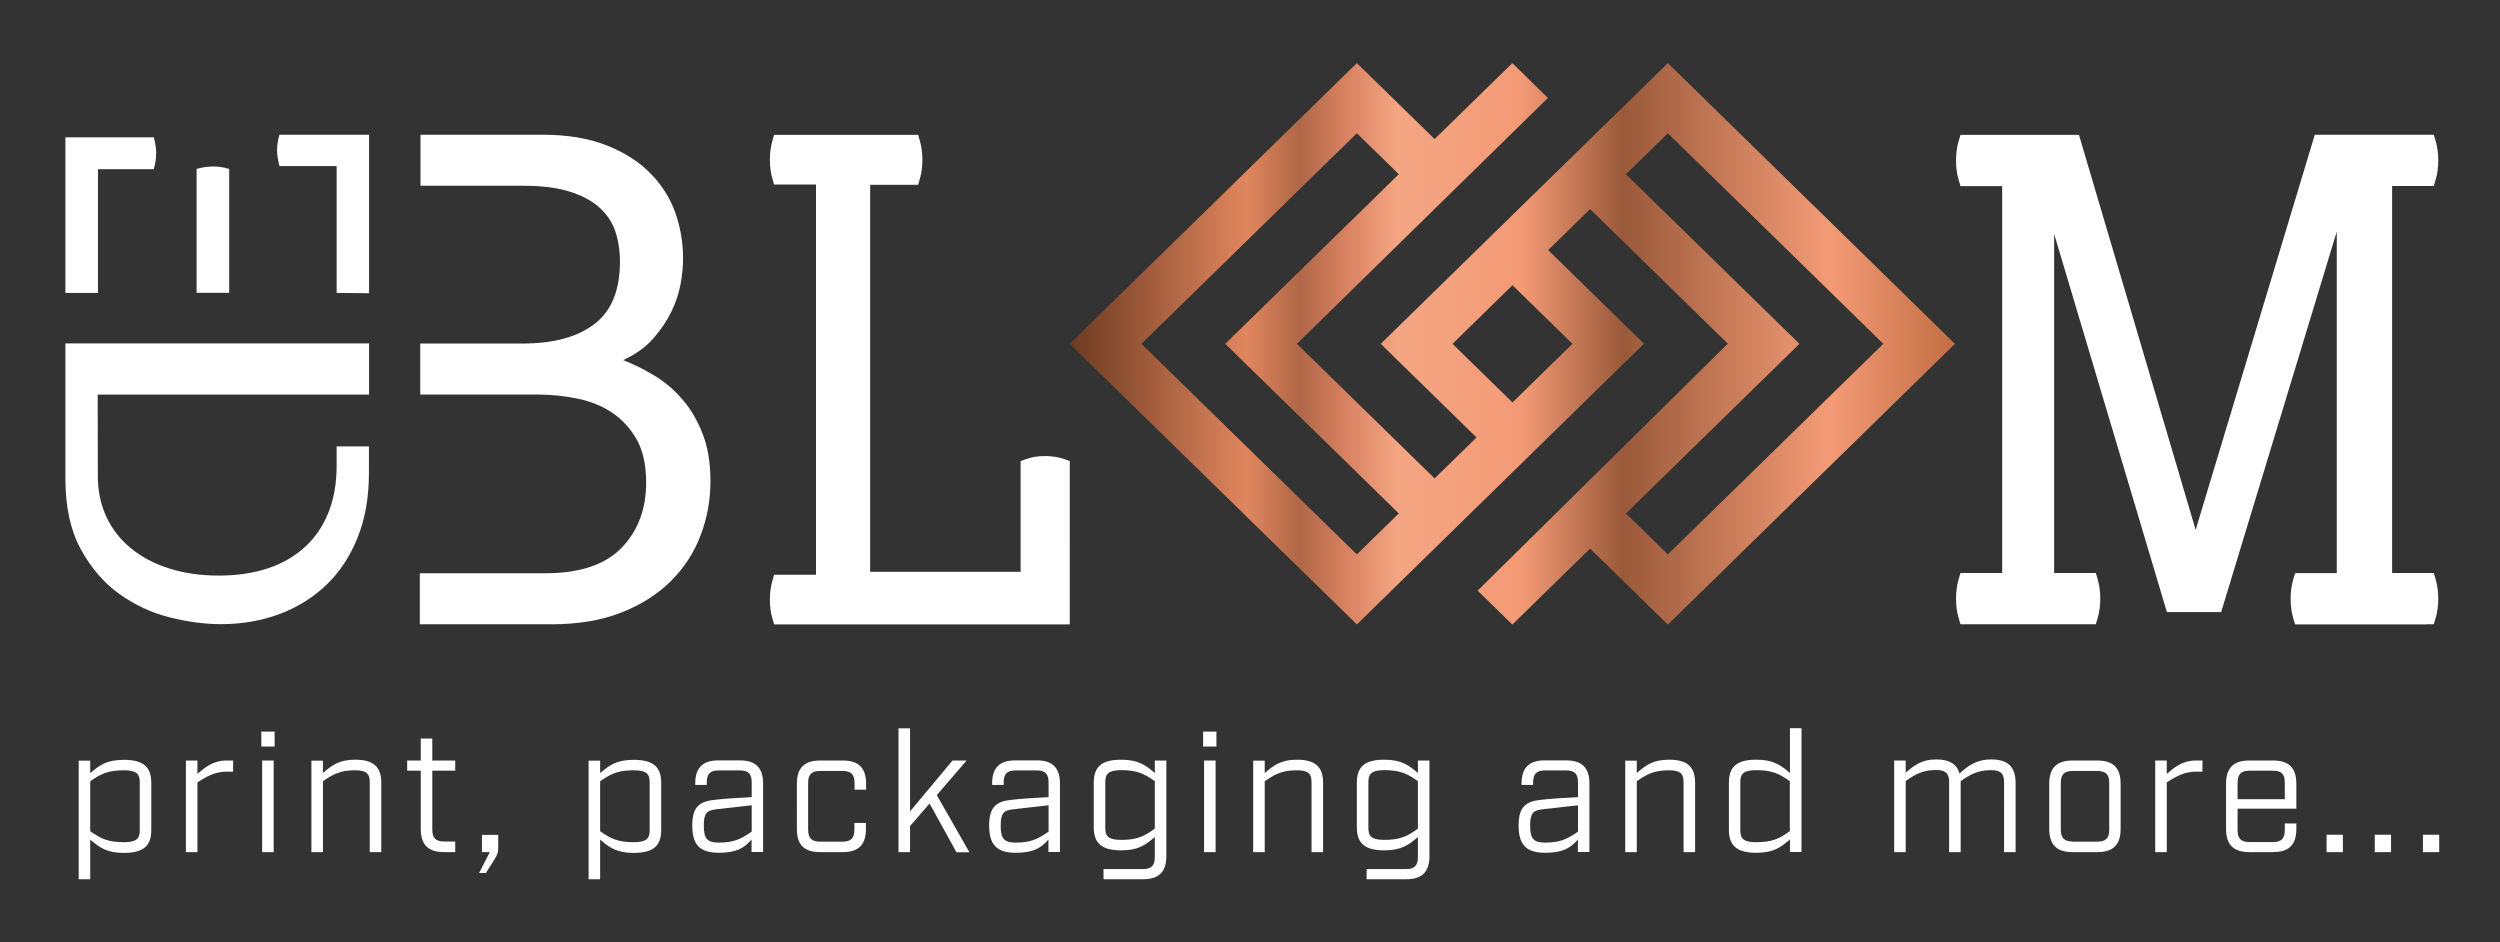
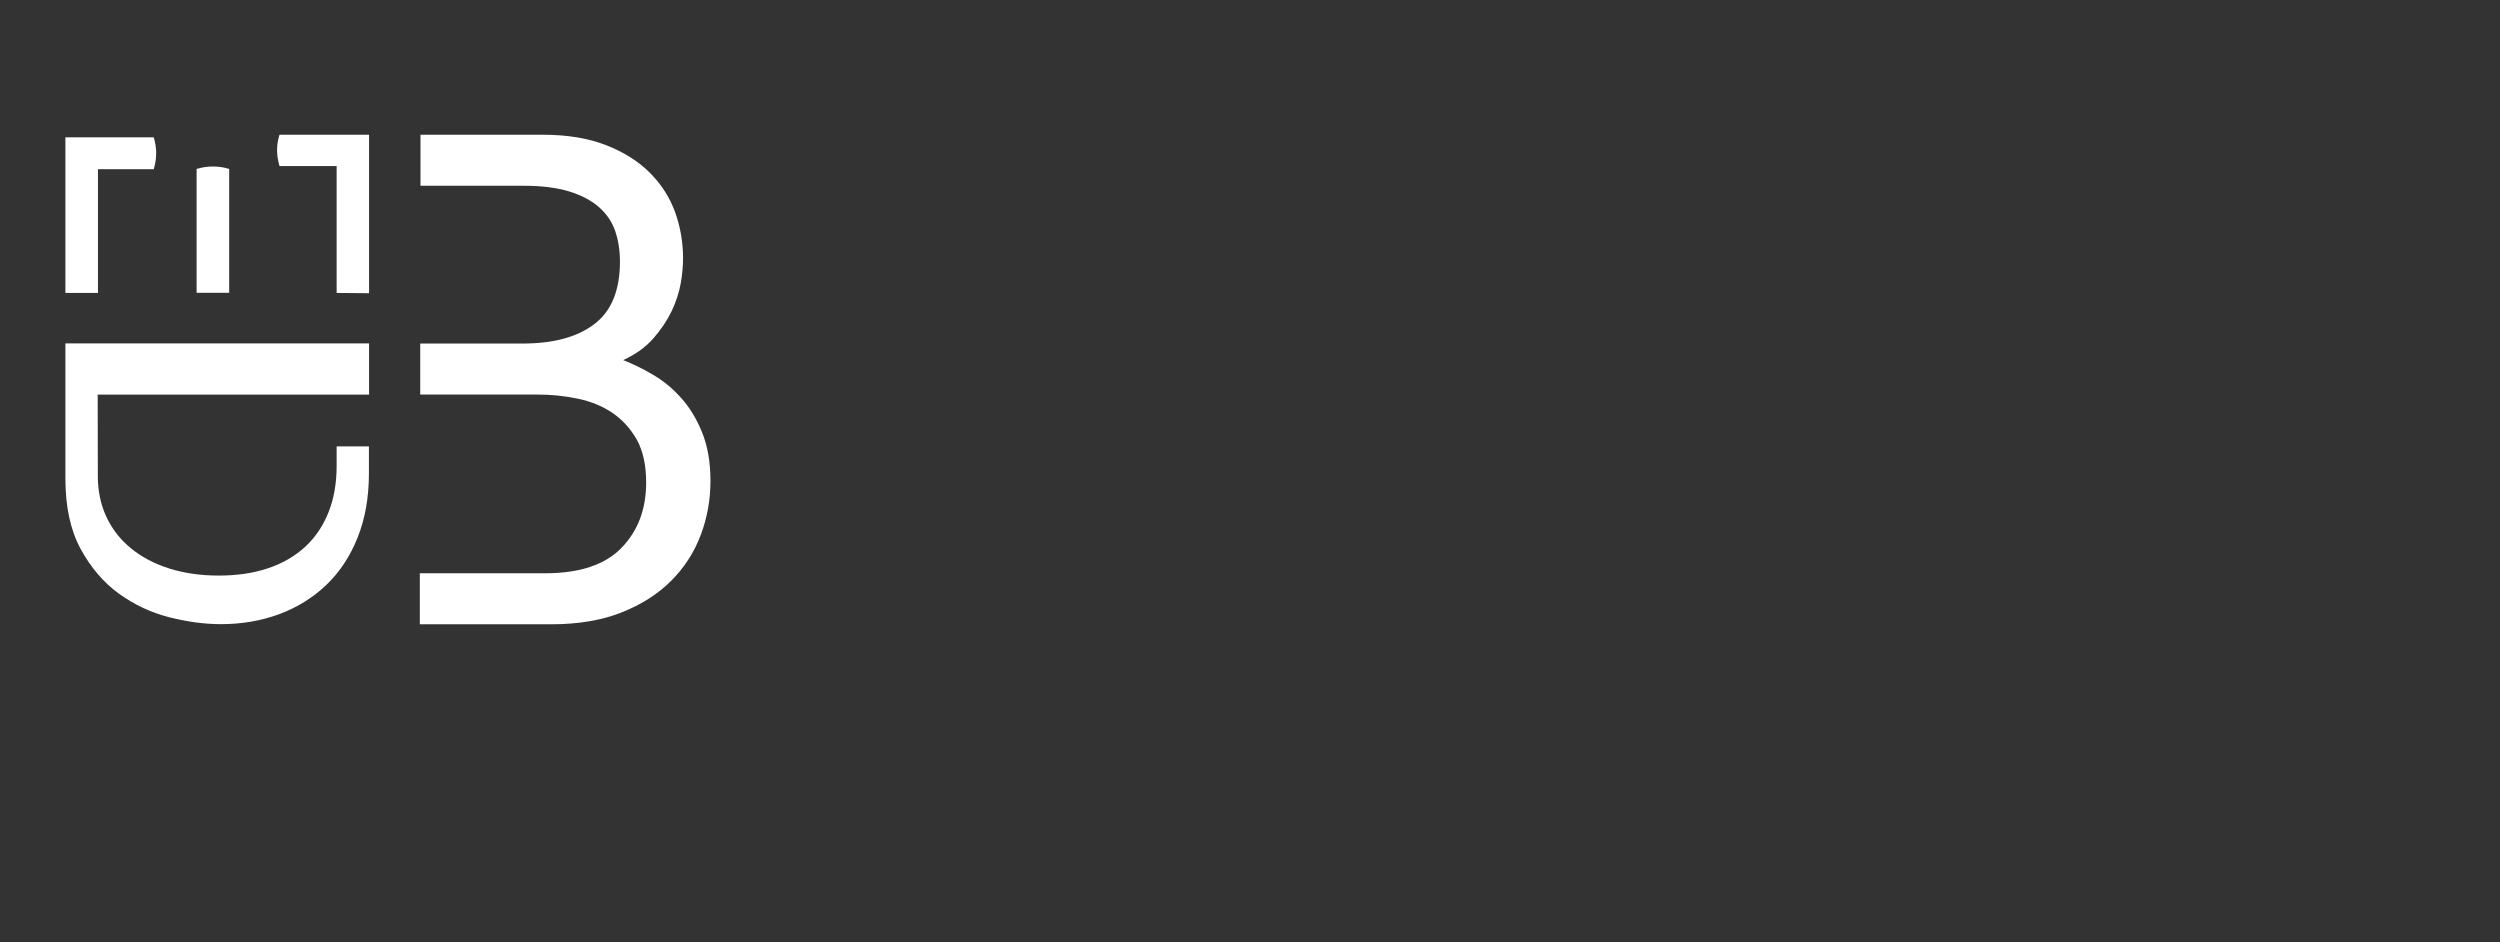
<svg xmlns="http://www.w3.org/2000/svg" xmlns:xlink="http://www.w3.org/1999/xlink" version="1.1" id="Laag_1" x="0px" y="0px" viewBox="0 0 1842.5 694.5" style="enable-background:new 0 0 1842.5 694.5;" xml:space="preserve">
  <rect x="0" y="0" width="1842.5" height="694.5" fill="#333333" stroke="none" />
  <style type="text/css">
	.st0{clip-path:url(#SVGID_00000082328069618874370110000007923274028703545510_);fill:#FFFFFF;}
	
		.st1{clip-path:url(#SVGID_00000178884391280538914350000014901654317339979193_);fill:url(#SVGID_00000117652845408496825120000013390509950602765729_);}
	.st2{clip-path:url(#SVGID_00000012452752623834429670000007433873009086665362_);fill:#FFFFFF;}
</style>
  <g>
    <defs>
      <rect id="SVGID_1_" width="1842.5" height="694.5" />
    </defs>
    <clipPath id="SVGID_00000018939816479098714880000016982476794177897370_">
      <use xlink:href="#SVGID_1_" style="overflow:visible;" />
    </clipPath>
    <path style="clip-path:url(#SVGID_00000018939816479098714880000016982476794177897370_);fill:#FFFFFF;" d="M481.1,276.1   c-7.6-4.5-14.9-8-21.8-10.7c9.2-4.3,16.7-9.6,22.3-16.1c5.6-6.4,10.1-13.1,13.4-20c3.3-6.9,5.5-13.8,6.7-20.5   c1.2-6.8,1.7-12.9,1.7-18.5c0-11.9-2-23.2-5.9-34.1c-4-10.9-10.2-20.5-18.6-28.9c-8.4-8.4-19.1-15.2-32.2-20.3   c-13-5.1-28.6-7.7-46.8-7.7h-90l0,37.6h75.7c13.5,0,24.8,1.4,33.9,4.2c9.1,2.8,16.4,6.7,22,11.6c5.6,5,9.6,10.8,11.9,17.6   c2.3,6.8,3.5,14.3,3.5,22.5c0,21.1-6.3,36.5-18.8,46c-12.5,9.6-30.2,14.4-53,14.4h-65.7v0h-9.7l0,37.6h0.2v0h86.6   c9.9,0,19.6,1,29.2,3c9.6,2,18.1,5.4,25.5,10.4c7.4,5,13.4,11.6,18.1,19.8c4.6,8.3,6.9,18.8,6.9,31.7c0,19.5-6,35.5-18.1,48   c-12.1,12.5-30.8,18.8-56.2,18.8h-82.6v0h-9.9l0,37.6h96.9c19.8,0,37.1-2.9,51.7-8.7c14.7-5.8,26.9-13.6,36.6-23.3   c9.7-9.7,17-21,21.8-33.7c4.8-12.7,7.2-26,7.2-39.9c0-13.9-2.1-25.9-6.2-35.9c-4.1-10.1-9.3-18.6-15.6-25.5   C495.7,286.2,488.7,280.5,481.1,276.1 M309.9,136.9L309.9,136.9L309.9,136.9L309.9,136.9L309.9,136.9z" />
    <path style="clip-path:url(#SVGID_00000018939816479098714880000016982476794177897370_);fill:#FFFFFF;" d="M272,329h-23.9l0,14.3   c0,12.8-2,24.3-6,34.3c-4,10-9.7,18.5-17.2,25.4c-7.5,6.9-16.6,12.2-27.3,15.8c-10.7,3.6-22.9,5.4-36.4,5.4   c-13.5,0-25.7-1.8-36.7-5.3c-11-3.5-20.3-8.5-28.1-14.9c-7.8-6.4-13.8-14.1-18-23.1c-4.2-9-6.3-19-6.3-30.1l-0.1-60h200v-37.7   h-21.3H72H48.2v99.5c0,20.8,3.7,38.1,11.2,51.9c7.5,13.8,16.9,24.8,28.2,33c11.4,8.2,23.7,14,37.1,17.4c13.4,3.4,26.1,5.1,38.2,5.1   c15.3,0,29.7-2.5,43-7.4c13.3-5,24.9-12.2,34.7-21.6c9.8-9.4,17.5-21.1,23-34.9c5.5-13.8,8.3-29.5,8.3-47.2V329z" />
    <path style="clip-path:url(#SVGID_00000018939816479098714880000016982476794177897370_);fill:#FFFFFF;" d="M272,216.1V99.3h-66   c-1.2,3.6-1.8,7.4-1.8,11.4c0,3.6,0.6,7.5,1.8,11.7h42.1v93.3h0v0.2L272,216.1z M168.9,212.6v-88.1c-3.9-1.2-7.9-1.8-12-1.8   c-3.9,0-7.9,0.6-12,1.8v91.2h0v0.1l24,0L168.9,212.6L168.9,212.6z M113.3,124.6c1.2-3.8,1.8-7.7,1.8-11.7c0-3.8-0.6-7.7-1.8-11.7   H48.2v114.7l24,0v0h0v-91.2H113.3z" />
  </g>
  <g>
    <defs>
      <path id="SVGID_00000103949031142027568080000017487720342702501038_" d="M1070.5,253.4l44.2-43.2l44.2,43.2l-44.2,43.2    L1070.5,253.4z M841.2,253.4L1000,98.2l30.9,30.2L903,253.4l127.9,125l-30.9,30.2L841.2,253.4z M1198.3,378.4l127.9-125    l-127.9-125l30.9-30.2L1388,253.4l-158.8,155.2L1198.3,378.4z M1017.6,253.4l70.6,69l-30.9,30.2l-101.5-99.2l185-181.2l-26.2-25.7    l-57.3,56l-57.3-56L788.4,253.4L1000,460.2l211.6-206.9l-70.6-69l30.9-30.2l101.5,99.2L1089,435.3l25.6,25l57.3-56l57.3,56    l211.6-206.9L1229.2,46.5L1017.6,253.4z" />
    </defs>
    <clipPath id="SVGID_00000106830757264891874900000007183011914695599236_">
      <use xlink:href="#SVGID_00000103949031142027568080000017487720342702501038_" style="overflow:visible;" />
    </clipPath>
    <linearGradient id="SVGID_00000049223682075124636980000005399055887180975284_" gradientUnits="userSpaceOnUse" x1="-9.094947e-13" y1="694.488" x2="1" y2="694.488" gradientTransform="matrix(652.421 0 0 652.421 788.397 -452845.188)">
      <stop offset="0" style="stop-color:#6C3A21" />
      <stop offset="5.167000e-04" style="stop-color:#6C3A21" />
      <stop offset="0.2" style="stop-color:#E1865E" />
      <stop offset="0.217" style="stop-color:#D27D57" />
      <stop offset="0.26" style="stop-color:#B06747" />
      <stop offset="0.311" style="stop-color:#D78160" />
      <stop offset="0.371" style="stop-color:#F4A683" />
      <stop offset="0.51" style="stop-color:#F49A75" />
      <stop offset="0.625" style="stop-color:#9A5A3A" />
      <stop offset="0.859" style="stop-color:#F49B76" />
      <stop offset="1" style="stop-color:#C26D42" />
    </linearGradient>
-     <rect x="788.4" y="46.5" style="clip-path:url(#SVGID_00000106830757264891874900000007183011914695599236_);fill:url(#SVGID_00000049223682075124636980000005399055887180975284_);" width="652.4" height="413.7" />
  </g>
  <g>
    <defs>
-       <rect id="SVGID_00000158002981671287728110000006407772028270246577_" width="1842.5" height="694.5" />
-     </defs>
+       </defs>
    <clipPath id="SVGID_00000147904319982940029450000016691907473237884289_">
      <use xlink:href="#SVGID_00000158002981671287728110000006407772028270246577_" style="overflow:visible;" />
    </clipPath>
    <path style="clip-path:url(#SVGID_00000147904319982940029450000016691907473237884289_);fill:#FFFFFF;" d="M58,648h8.5v-29.2   c6.6,5.6,11.9,9.8,24.8,9.8c14.8,0,20.2-5.5,20.2-17V577c0-11.5-5.5-17-20.2-17c-12.9,0-18.1,4.1-24.8,9.8v-9.2H58V648z    M91.1,620.7c-11.8,0-17.2-2.9-24.6-8.1v-36.8c7.4-5.2,12.9-8.1,24.6-8.1c9.4,0,11.9,2.5,11.9,8.8V612   C103,618.2,100.5,620.7,91.1,620.7 M137,628h8.5v-51.4c6.6-4.2,12.9-7.9,21.5-7.9h4.8v-8.2H167c-9.8,0-15.5,4.8-21.5,9.8v-9.8H137   V628z M192.6,550.2h9.8v-11h-9.8V550.2z M193.2,628h8.5v-67.5h-8.5V628z M229.5,628h8.5v-52.2c7.4-5.2,12.9-8.1,23.6-8.1   c8.5,0,10.9,2.5,10.9,8.8V628h8.5v-51.1c0-11.5-5.5-17-19.2-17c-11.9,0-17.1,4.1-23.8,9.8v-9.1h-8.5V628z M327.1,628h8.4v-7.8h-8.1   c-6.2,0-8.8-2.5-8.8-8.8V568h16.9v-7.5h-16.9v-16.2h-8.5v16.2h-10v7.5h10v43C310.1,622.5,315.6,628,327.1,628 M353.1,643.4h5   l4.5-7.1c4-6.4,4.6-7.5,4.6-11.8v-9.2h-12V628h5.8L353.1,643.4z M433.8,648h8.5v-29.2c6.6,5.6,11.9,9.8,24.8,9.8   c14.8,0,20.2-5.5,20.2-17V577c0-11.5-5.5-17-20.2-17c-12.9,0-18.1,4.1-24.8,9.8v-9.2h-8.5V648z M466.9,620.7   c-11.8,0-17.2-2.9-24.6-8.1v-36.8c7.4-5.2,12.9-8.1,24.6-8.1c9.4,0,11.9,2.5,11.9,8.8V612C478.8,618.2,476.3,620.7,466.9,620.7    M529.8,628.5c12.2,0,18.5-3.1,24.1-9.8v9.2h8.5v-50.5c0-11.5-5.5-17-17-17h-16c-11.5,0-17,5.5-17,17v1.1h8.5v-1.9   c0-6.2,2.5-8.8,8.8-8.8h15.5c6.2,0,8.8,2.5,8.8,8.8v10.9c-11,0.5-20.6,1.2-26.8,1.9c-11.5,1.1-17,5-17,19S515.6,628.5,529.8,628.5    M529.9,621c-8.8,0-11.2-3-11.2-12.5s2.5-11.2,8.8-12l26.5-3v19.4C546.5,618.1,541,621,529.9,621 M604.2,628h17   c11.5,0,17-5.5,17-17v-4.5h-8.5v5c0,6.2-2.5,8.8-8.8,8.8h-16.5c-6.2,0-8.8-2.5-8.8-8.8V577c0-6.2,2.5-8.8,8.8-8.8H621   c6.2,0,8.8,2.5,8.8,8.8v5h8.5v-4.5c0-11.5-5.5-17-17-17h-17c-11.5,0-17,5.5-17,17V611C587.2,622.5,592.7,628,604.2,628 M714.4,628   l-24-42l22-25.5H702L670.7,598v-61.2h-8.5V628h8.5v-19.2l14.4-16.6l19.8,35.9H714.4z M748.6,628.5c12.2,0,18.5-3.1,24.1-9.8v9.2   h8.5v-50.5c0-11.5-5.5-17-17-17h-16c-11.5,0-17,5.5-17,17v1.1h8.5v-1.9c0-6.2,2.5-8.8,8.8-8.8H764c6.2,0,8.8,2.5,8.8,8.8v10.9   c-11,0.5-20.6,1.2-26.8,1.9c-11.5,1.1-17,5-17,19S734.5,628.5,748.6,628.5 M748.7,621c-8.8,0-11.2-3-11.2-12.5s2.5-11.2,8.8-12   l26.5-3v19.4C765.4,618.1,759.9,621,748.7,621 M813.4,648h29.2c11.5,0,17-5.5,17-17v-70.5h-8.5v9.2c-6.6-5.6-11.9-9.8-24.8-9.8   c-14.8,0-20.2,5.5-20.2,17v32.8c0,11.5,5.5,17,20.2,17c12.9,0,18.1-4.1,24.8-9.8v14.8c0,6.2-2.5,8.8-8.8,8.8h-29V648z M826.5,619   c-9.4,0-11.9-2.5-11.9-8.8v-33.8c0-6.2,2.5-8.8,11.9-8.8c11.8,0,17.2,2.9,24.6,8.1v35C843.7,616.1,838.2,619,826.5,619    M886.7,550.2h9.8v-11h-9.8V550.2z M887.4,628h8.5v-67.5h-8.5V628z M923.6,628h8.5v-52.2c7.4-5.2,12.9-8.1,23.6-8.1   c8.5,0,10.9,2.5,10.9,8.8V628h8.5v-51.1c0-11.5-5.5-17-19.2-17c-11.9,0-17.1,4.1-23.8,9.8v-9.1h-8.5V628z M1007.2,648h29.3   c11.5,0,17-5.5,17-17v-70.5h-8.5v9.2c-6.6-5.6-11.9-9.8-24.8-9.8c-14.8,0-20.2,5.5-20.2,17v32.8c0,11.5,5.5,17,20.2,17   c12.9,0,18.1-4.1,24.8-9.8v14.8c0,6.2-2.5,8.8-8.8,8.8h-29V648z M1020.4,619c-9.4,0-11.9-2.5-11.9-8.8v-33.8   c0-6.2,2.5-8.8,11.9-8.8c11.8,0,17.3,2.9,24.6,8.1v35C1037.6,616.1,1032.1,619,1020.4,619 M1138.8,628.5c12.2,0,18.5-3.1,24.1-9.8   v9.2h8.5v-50.5c0-11.5-5.5-17-17-17h-16c-11.5,0-17,5.5-17,17v1.1h8.5v-1.9c0-6.2,2.5-8.8,8.8-8.8h15.5c6.2,0,8.8,2.5,8.8,8.8v10.9   c-11,0.5-20.6,1.2-26.8,1.9c-11.5,1.1-17,5-17,19S1124.7,628.5,1138.8,628.5 M1138.9,621c-8.8,0-11.2-3-11.2-12.5s2.5-11.2,8.8-12   l26.5-3v19.4C1155.5,618.1,1150,621,1138.9,621 M1197.8,628h8.5v-52.2c7.4-5.2,12.9-8.1,23.6-8.1c8.5,0,10.9,2.5,10.9,8.8V628h8.5   v-51.1c0-11.5-5.5-17-19.2-17c-11.9,0-17.1,4.1-23.8,9.8v-9.1h-8.5V628z M1294.4,628.5c12.9,0,18.1-4.1,24.8-9.8v9.2h8.5v-91.2   h-8.5v33c-6.6-5.6-11.9-9.8-24.8-9.8c-14.8,0-20.2,5.5-20.2,17v34.5C1274.2,623,1279.7,628.5,1294.4,628.5 M1294.5,620.7   c-9.4,0-11.9-2.5-11.9-8.8v-35.5c0-6.2,2.5-8.8,11.9-8.8c11.8,0,17.2,2.9,24.6,8.1v36.8C1311.8,617.9,1306.3,620.7,1294.5,620.7    M1467.4,559.7c-10.4,0-16.9,4.5-23.2,10.4c-2-7-7.5-10.4-17.2-10.4c-10.6,0-15.9,4.1-22.5,9.8v-9h-8.5V628h8.5v-52.4   c7.4-5.2,12.9-8.1,22.4-8.1c7.1,0,9.6,2.5,9.6,8.8V628h8.5v-51.2v-1.1c7.2-5.1,13-8.1,22.4-8.1c7.1,0,9.6,2.5,9.6,8.8V628h8.5   v-51.2C1485.4,565.2,1479.9,559.7,1467.4,559.7 M1527.3,628h18.6c11.5,0,17-5.5,17-17v-33.5c0-11.5-5.5-17-17-17h-18.6   c-11.5,0-17,5.5-17,17V611C1510.3,622.5,1515.8,628,1527.3,628 M1527.6,620.2c-6.2,0-8.8-2.5-8.8-8.8V577c0-6.2,2.5-8.8,8.8-8.8   h18.1c6.2,0,8.8,2.5,8.8,8.8v34.5c0,6.2-2.5,8.8-8.8,8.8H1527.6z M1588.4,628h8.5v-51.4c6.6-4.2,12.9-7.9,21.5-7.9h4.8v-8.2h-4.8   c-9.8,0-15.5,4.8-21.5,9.8v-9.8h-8.5V628z M1692.4,596v-18.5c0-11.5-5.5-17-17-17h-17.8c-11.5,0-17,5.5-17,17V611   c0,11.5,5.5,17,17,17h17.8c11.5,0,17-5.5,17-17v-4.1h-8.5v4.9c0,6.2-2.5,8.8-8.8,8.8h-17.2c-6.2,0-8.8-2.5-8.8-8.8V596H1692.4z    M1657.9,568h17.2c6.4,0,8.8,2.5,8.8,8.8V589h-34.8v-12.2C1649.2,570.5,1651.7,568,1657.9,568 M1714.7,628h12v-12.8h-12V628z    M1750.2,628h12v-12.8h-12V628z M1785.7,628h12v-12.8h-12V628z" />
    <path style="clip-path:url(#SVGID_00000147904319982940029450000016691907473237884289_);fill:#FFFFFF;" d="M788.4,460.2H570.5   l-1.2-4.2c-1.3-4.3-1.9-9.1-1.9-14.1c0-5,0.6-9.7,1.9-14.1l1.2-4.2h30.9V136h-30.9l-1.2-4.2c-1.3-4.3-1.9-9.1-1.9-14.1   s0.6-9.7,1.9-14.1l1.2-4.2h106.2l1.2,4.3c1.3,4.4,1.9,9.1,1.9,14.1c0,5-0.6,9.7-1.9,14.1l-1.2,4.3h-35.4v285.2h110.9v-81.6l3.9-1.4   c4.2-1.5,8.9-2.3,14-2.3c5.3,0,10.2,0.8,14.4,2.3l3.9,1.4V460.2z" />
    <path style="clip-path:url(#SVGID_00000147904319982940029450000016691907473237884289_);fill:#FFFFFF;" d="M1788.8,460.2h-97.3   l-1.4-4.7c-1.3-4.4-1.9-9.2-1.9-14.2c0-5.1,0.6-9.8,1.9-14.2l1.4-4.7h30.7V170.7l-85.2,280.4h-40l-83.1-278.7v249.9h30.7l1.4,4.7   c1.3,4.4,1.9,9.2,1.9,14.2c0,5-0.6,9.8-1.9,14.2l-1.4,4.7h-99.7l-1.4-4.7c-1.3-4.4-1.9-9.2-1.9-14.2c0-5.1,0.6-9.8,1.9-14.2   l1.4-4.7h30.7V137.2h-30.7l-1.4-4.7c-1.3-4.4-1.9-9.2-1.9-14.2c0-5.1,0.6-9.8,1.9-14.2l1.4-4.7h87.3l86,291.1L1706,99.3h87.7   l1.4,4.7c1.3,4.4,1.9,9.2,1.9,14.2s-0.6,9.8-1.9,14.2l-1.4,4.7H1763v285.2h30.7l1.4,4.7c1.3,4.4,1.9,9.2,1.9,14.2   c0,5-0.6,9.8-1.9,14.2l-1.4,4.7H1788.8z" />
  </g>
</svg>